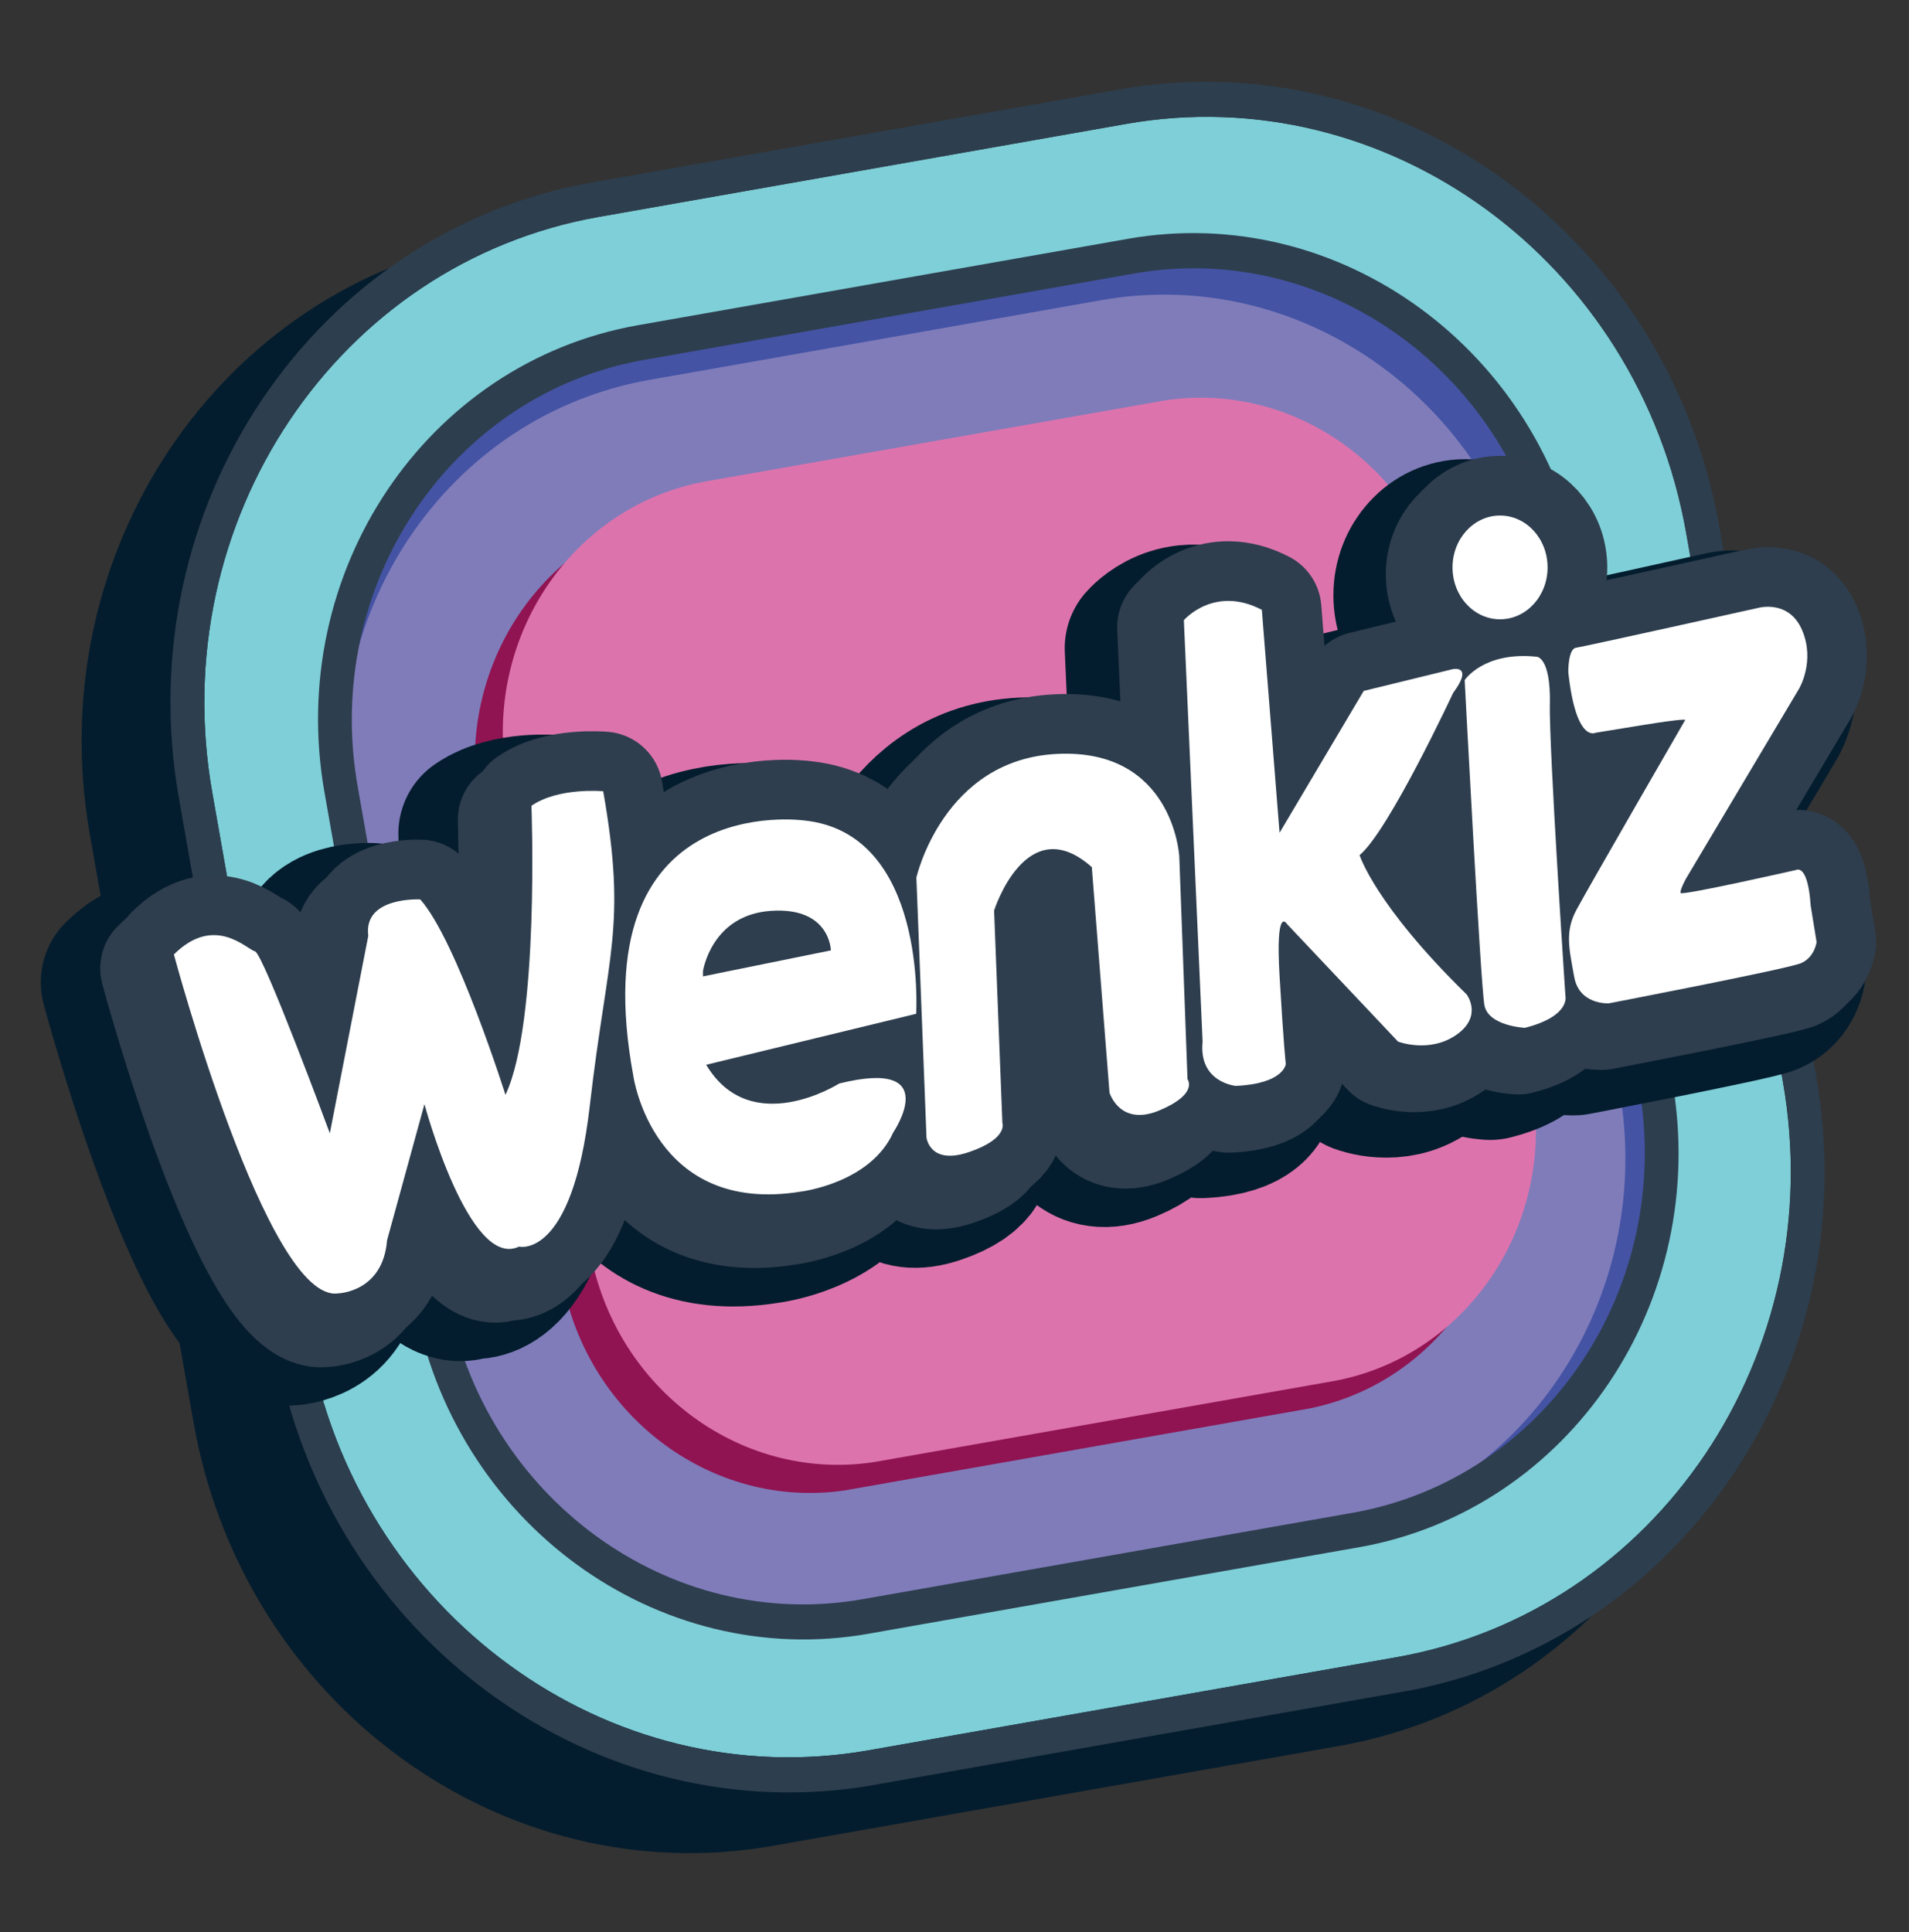
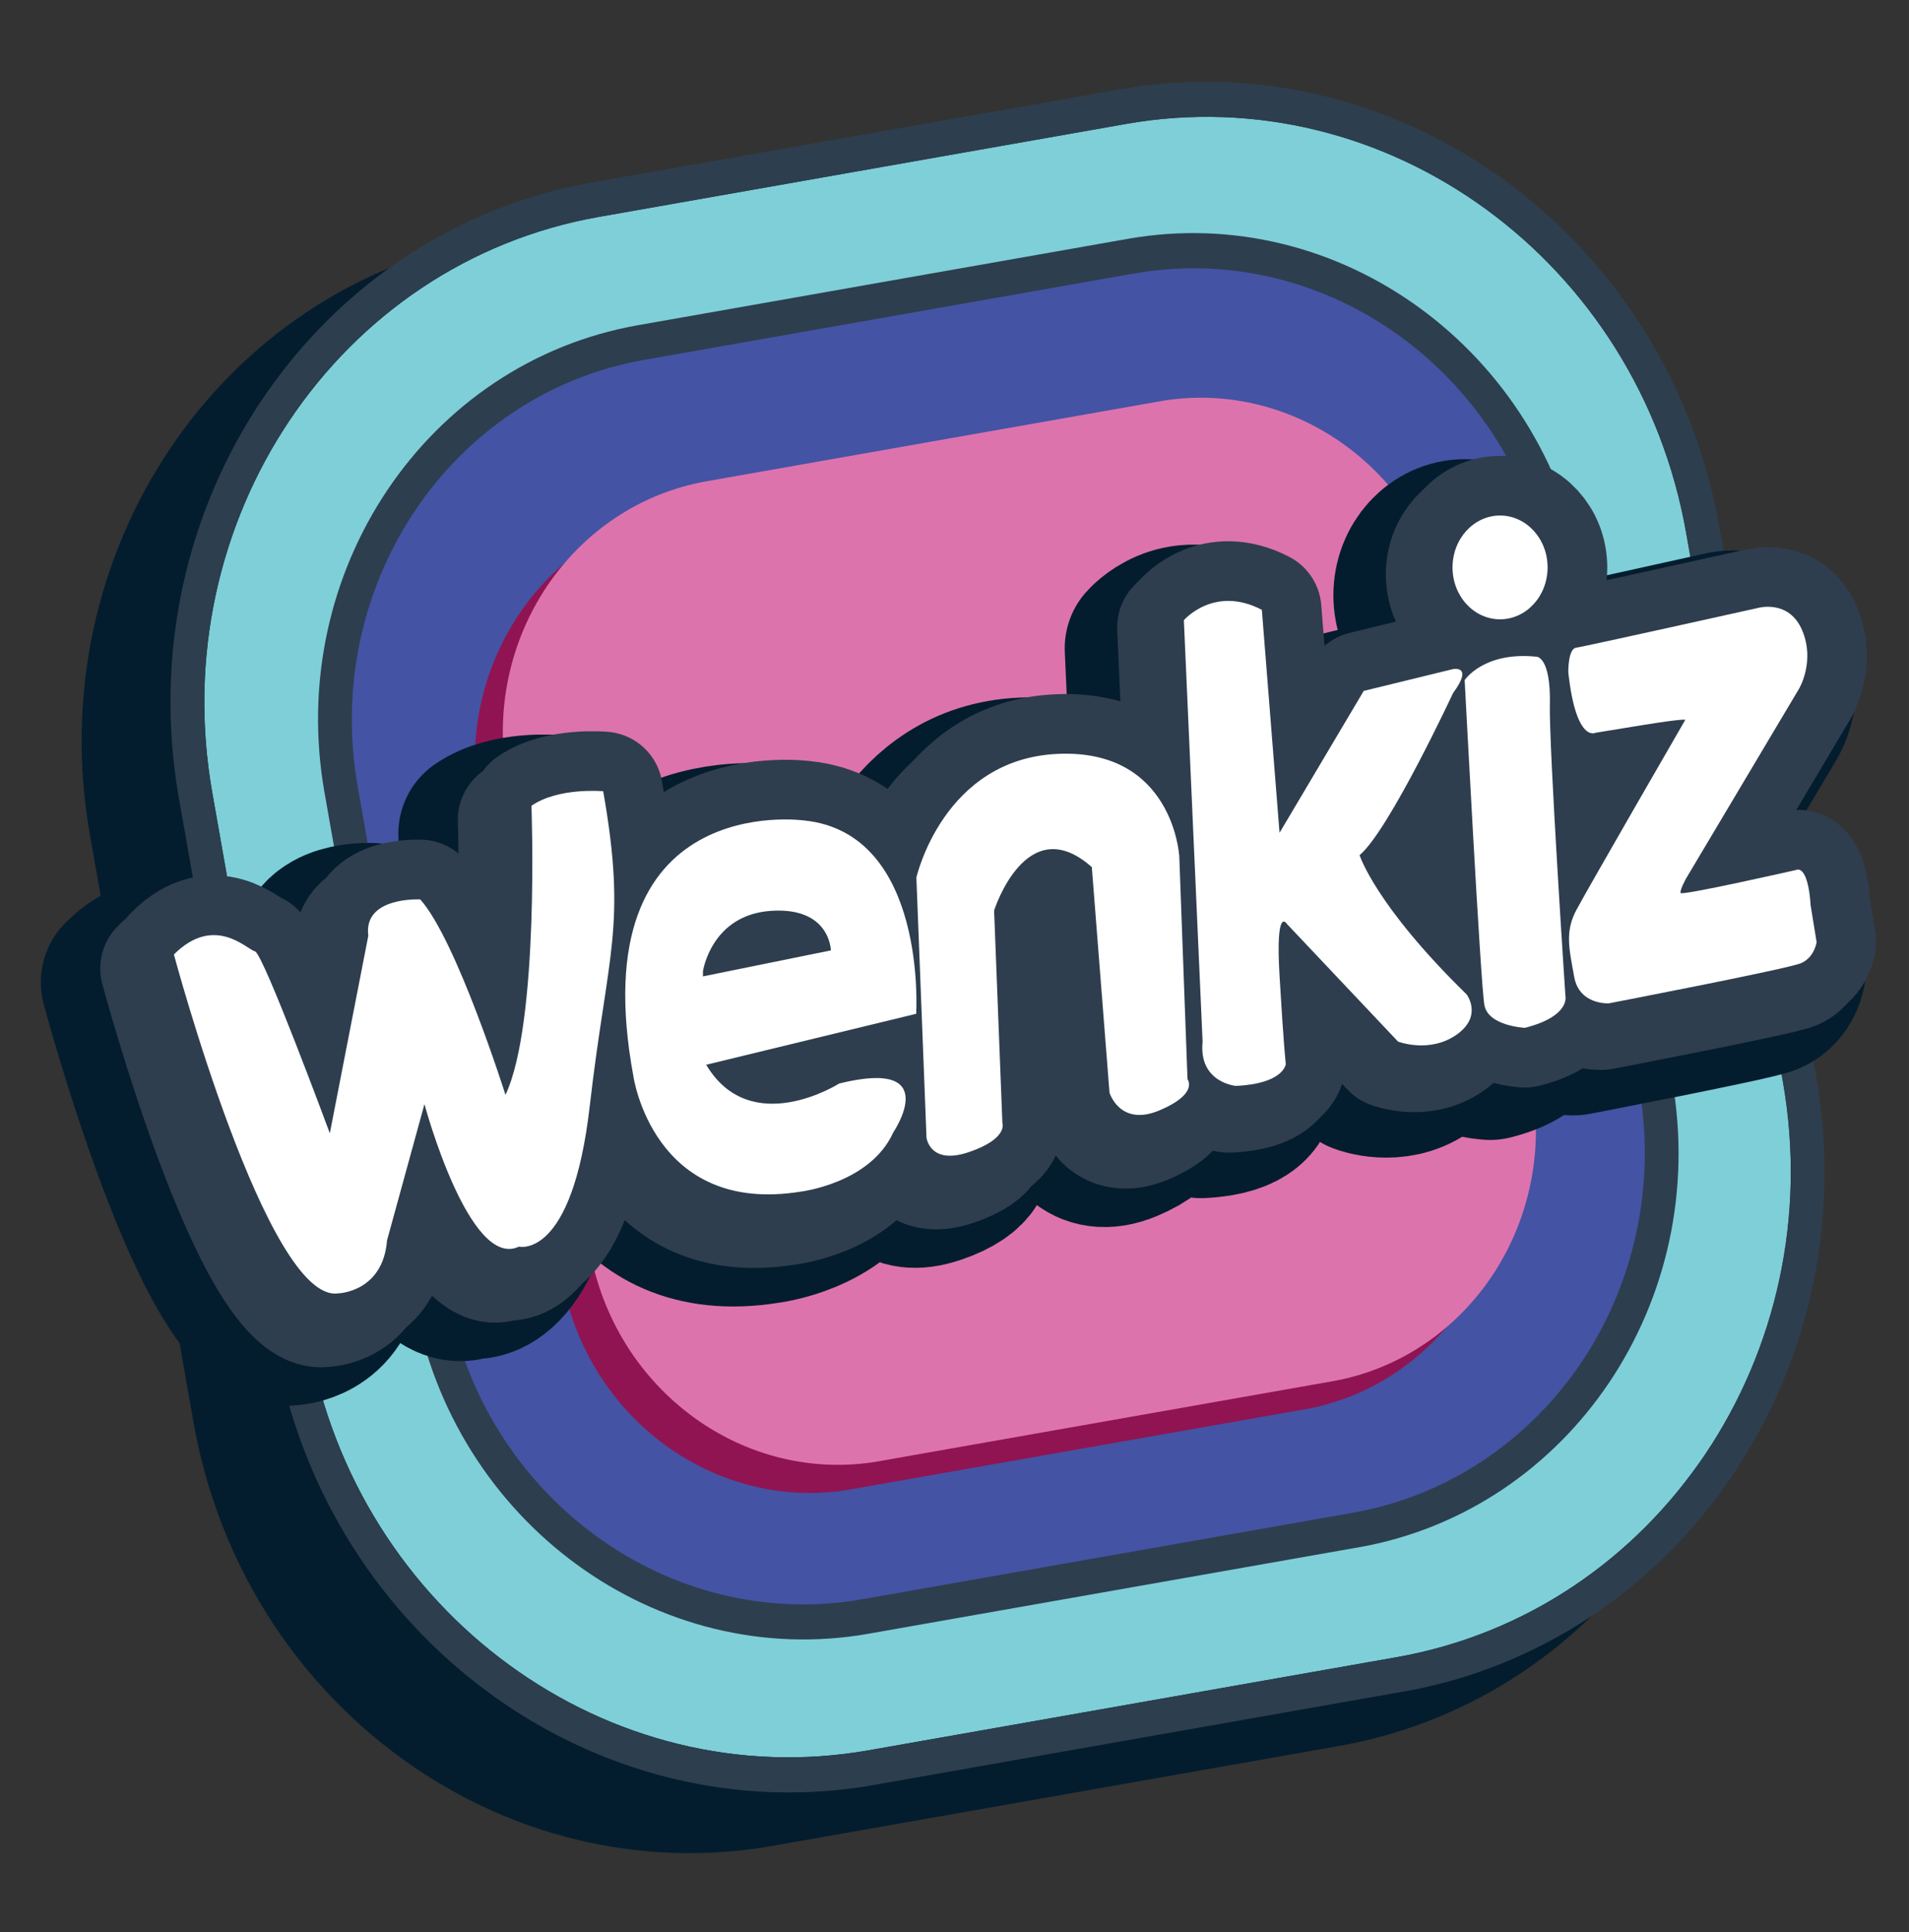
<svg xmlns="http://www.w3.org/2000/svg" id="Calque_2" width="95.93mm" height="97.09mm" viewBox="0 0 271.92 275.21">
  <rect x="0" y="0" width="271.92" height="275.21" fill="#333333" stroke="none" />
  <defs>
    <style>.cls-1{fill:#dd73ad;}.cls-2{clip-path:url(#clippath-6);}.cls-3{clip-path:url(#clippath-4);}.cls-4{fill:#4453a4;}.cls-5{fill:#fff;}.cls-6{fill:none;}.cls-7{fill:#7ecfd8;}.cls-8{fill:#041d2e;}.cls-9{clip-path:url(#clippath-1);}.cls-10{fill:#807cba;}.cls-11{isolation:isolate;}.cls-12{clip-path:url(#clippath-5);}.cls-13{fill:#901452;}.cls-14{clip-path:url(#clippath-3);}.cls-15,.cls-16{fill:#2d3e4e;}.cls-16{stroke:#2e3e4e;stroke-width:17px;}.cls-16,.cls-17{stroke-linecap:round;stroke-linejoin:round;}.cls-18{clip-path:url(#clippath-2);}.cls-17{fill:#041f2e;stroke:#041d2e;stroke-width:24px;}.cls-19{clip-path:url(#clippath);}</style>
    <clipPath id="clippath">
      <rect class="cls-6" x="18.48" y="25.14" width="223.44" height="232.43" transform="translate(-22.57 24.76) rotate(-10)" />
    </clipPath>
    <clipPath id="clippath-1">
      <rect class="cls-6" x="30.69" y="17.58" width="222.8" height="231.77" transform="translate(-21.02 26.7) rotate(-10)" />
    </clipPath>
    <clipPath id="clippath-2">
      <rect class="cls-6" x="54.21" y="41.01" width="177.11" height="184.25" transform="translate(-20.95 26.81) rotate(-10)" />
    </clipPath>
    <clipPath id="clippath-3">
      <rect class="cls-6" x="54.37" y="47.07" width="171.67" height="178.59" transform="translate(-21.55 26.42) rotate(-10)" />
    </clipPath>
    <clipPath id="clippath-4">
      <rect class="cls-6" x="51.24" y="38.73" width="181.92" height="189.25" transform="translate(-21 26.72) rotate(-10)" />
    </clipPath>
    <clipPath id="clippath-5">
      <rect class="cls-6" x="73.08" y="65.78" width="136.24" height="141.73" transform="translate(-21.58 26.6) rotate(-10)" />
    </clipPath>
    <clipPath id="clippath-6">
      <rect class="cls-6" x="77.08" y="61.78" width="136.24" height="141.73" transform="translate(-20.83 27.23) rotate(-10)" />
    </clipPath>
  </defs>
  <g id="Calque_21">
    <g class="cls-11">
      <g class="cls-19">
        <path class="cls-8" d="M150.27,19.81l-80.5,14.2C31.23,40.8,5.73,78.8,12.8,118.89l14.77,83.74c7.07,40.09,44.03,67.07,82.57,60.28l80.5-14.2c38.53-6.79,64.04-44.8,56.97-84.88l-14.77-83.74c-7.07-40.09-44.04-67.07-82.57-60.28" />
      </g>
    </g>
    <g class="cls-11">
      <g class="cls-9">
        <path class="cls-7" d="M160.41,17.65l-75.14,13.25c-37.16,6.55-61.86,43.33-55.04,82l13.78,78.17c6.82,38.66,42.6,64.79,79.76,58.23l75.14-13.25c37.16-6.55,61.85-43.34,55.04-82l-13.78-78.17c-6.82-38.67-42.6-64.79-79.76-58.23" />
-         <path class="cls-15" d="M123.78,249.3c-37.16,6.55-72.95-19.57-79.76-58.23l-13.78-78.17c-6.82-38.67,17.87-75.45,55.04-82l75.14-13.25c37.16-6.55,72.95,19.56,79.76,58.23l13.78,78.17c6.82,38.66-17.87,75.45-55.04,82l-75.14,13.25M159.54,12.72l-75.14,13.25c-39.77,7.01-66.2,46.38-58.91,87.77l13.78,78.17c7.3,41.37,45.6,69.33,85.37,62.32l75.14-13.25c39.78-7.01,66.2-46.38,58.91-87.76l-13.78-78.17c-7.3-41.38-45.59-69.34-85.37-62.33" />
+         <path class="cls-15" d="M123.78,249.3c-37.16,6.55-72.95-19.57-79.76-58.23l-13.78-78.17c-6.82-38.67,17.87-75.45,55.04-82l75.14-13.25c37.16-6.55,72.95,19.56,79.76,58.23l13.78,78.17c6.82,38.66-17.87,75.45-55.04,82M159.54,12.72l-75.14,13.25c-39.77,7.01-66.2,46.38-58.91,87.77l13.78,78.17c7.3,41.37,45.6,69.33,85.37,62.32l75.14-13.25c39.78-7.01,66.2-46.38,58.91-87.76l-13.78-78.17c-7.3-41.38-45.59-69.34-85.37-62.33" />
      </g>
    </g>
    <g class="cls-11">
      <g class="cls-18">
        <path class="cls-4" d="M161.65,36.26l-69.77,12.3c-28.9,5.1-48.03,33.59-42.73,63.66l12.8,72.58c5.3,30.06,33.03,50.31,61.93,45.21l69.77-12.3c28.9-5.1,48.02-33.6,42.72-63.66l-12.8-72.58c-5.3-30.06-33.02-50.3-61.92-45.2" />
      </g>
    </g>
    <g class="cls-11">
      <g class="cls-14">
-         <path class="cls-10" d="M156.9,42.75l-64.4,11.36c-28.9,5.1-48.03,33.6-42.73,63.67l11.81,67c5.3,30.06,33.03,50.31,61.93,45.21l64.4-11.36c28.9-5.1,48.03-33.6,42.73-63.67l-11.81-67c-5.3-30.06-33.03-50.31-61.93-45.21" />
-       </g>
+         </g>
    </g>
    <g class="cls-11">
      <g class="cls-3">
        <path class="cls-15" d="M122.88,227.78c-27.54,4.86-54.07-14.51-59.13-43.16l-12.8-72.58c-5.05-28.66,13.25-55.93,40.8-60.78l69.77-12.3c27.55-4.86,54.07,14.5,59.13,43.16l12.8,72.58c5.05,28.65-13.24,55.93-40.8,60.78l-69.77,12.3M160.65,34.02l-69.77,12.3c-30.16,5.32-50.19,35.17-44.66,66.55l12.8,72.58c5.53,31.37,34.56,52.57,64.72,47.25l69.77-12.3c30.16-5.32,50.2-35.17,44.67-66.54l-12.8-72.58c-5.53-31.38-34.57-52.58-64.73-47.26" />
      </g>
    </g>
    <g class="cls-11">
      <g class="cls-12">
        <path class="cls-13" d="M161.1,61.18l-64.4,11.36c-19.26,3.4-32.02,22.4-28.48,42.45l11.81,67c3.53,20.04,22.02,33.53,41.28,30.14l64.4-11.36c19.26-3.4,32.02-22.4,28.49-42.44l-11.81-67c-3.54-20.05-22.03-33.54-41.29-30.14" />
      </g>
    </g>
    <g class="cls-11">
      <g class="cls-2">
        <path class="cls-1" d="M165.1,57.18l-64.41,11.36c-19.26,3.4-32.02,22.4-28.48,42.44l11.81,67c3.54,20.05,22.02,33.54,41.28,30.14l64.41-11.36c19.26-3.4,32.02-22.4,28.48-42.45l-11.81-67c-3.53-20.04-22.02-33.53-41.28-30.14" />
      </g>
    </g>
    <path class="cls-17" d="M17.81,139.93s13.33,49.75,23.4,48.27c0,0,6.37-.15,6.96-7.55l5.33-19.4s6.37,23.69,13.47,20.29c0,0,7.55,1.92,10.07-19.99,2.52-21.91,5.33-25.47,1.92-44.87,0,0-6.37-.59-10.22,2.07,0,0,1.18,30.8-3.7,41.16,0,0-6.96-22.06-12.14-27.84,0,0-8.14-.44-7.4,5.18l-5.48,28.13s-9.48-25.62-10.66-25.91-5.77-5.33-11.55.44Z" />
    <path class="cls-17" d="M127,165.99s.44,4,6.07,2.07c5.63-1.92,4.74-4.15,4.74-4.15l-1.18-30.25s4.59-14.47,13.92-6.18l2.52,32.13s1.48,4.89,7.11,2.52,4-4.44,4-4.44l-1.18-31.98s-.97-15.1-17.29-14.36-20.13,17.62-20.13,17.62l1.44,37.02Z" />
    <path class="cls-17" d="M109.53,120.83s-31.84-4.44-24.28,36.43c0,0,2.81,19.84,23.84,16.44,0,0,9.92-1.18,13.18-8.44,0,0,7.26-10.66-7.7-6.96,0,0-12.59,8-18.95-2.67l29.91-7.26s1.63-25.76-15.99-27.54ZM95.17,143.04v-.74s1.18-8,9.66-8.59c8.47-.59,8.56,5.63,8.56,5.63l-18.21,3.7Z" />
    <path class="cls-17" d="M166.33,152.35l-2.67-60.03s4.29-5.03,11.11-1.48l2.52,31.76,11.99-20.21,12.73-3.11s2.96-.59,0,3.41c0,0-9.18,19.69-13.33,23.1,0,0,2.22,7.11,15.25,19.84,0,0,2.37,3.11-1.48,5.77s-8.29.95-8.29.95l-15.84-16.77s-1.63-2.69-1.04,7.38c.59,10.07.89,12.59.89,12.59,0,0-.25,2.8-7.11,3.11,0,0-5.33-.47-4.74-6.3Z" />
    <path class="cls-17" d="M203.67,100.84s2.7-4.11,10.25-3.33c0,0,2,0,1.89,6.66-.11,6.66,2.22,41.65,2.22,41.65,0,0,.78,2.89-5.77,4.55,0,0-5.22-.24-5.77-3.23s-2.81-46.3-2.81-46.3Z" />
    <ellipse class="cls-17" cx="208.7" cy="84.79" rx="6.77" ry="7.39" />
    <path class="cls-17" d="M218.42,99.73s-.06-3.33,1.11-3.5,25.93-5.67,25.93-5.67c0,0,4.39-1.27,6.27,3.18s-.44,8.33-.44,8.33l-16.1,27.04s-.89,1.61-.78,2.05,16.49-3.28,16.49-3.28c0,0,1.67-.94,2.05,5.16l.83,5.11s-.28,2.17-2.22,3c-1.94.83-27.37,5.72-27.37,5.72,0,0-4.22.28-4.94-3.78-.72-4.05-1.33-6.44.33-9.55s15.49-27.04,15.49-27.04c0,0,.11-.28-6.33.78l-6.44,1.06s-2.78,1.55-3.89-8.61Z" />
    <path class="cls-16" d="M22.78,137.95s13.33,49.75,23.4,48.27c0,0,6.37-.15,6.96-7.55l5.33-19.4s6.37,23.69,13.47,20.29c0,0,7.55,1.92,10.07-19.99,2.52-21.91,5.33-25.47,1.92-44.87,0,0-6.37-.59-10.22,2.07,0,0,1.18,30.8-3.7,41.16,0,0-6.96-22.06-12.14-27.84,0,0-8.14-.44-7.4,5.18l-5.48,28.13s-9.48-25.62-10.66-25.91-5.77-5.33-11.55.44Z" />
    <path class="cls-16" d="M24.76,135.96s13.33,49.75,23.4,48.27c0,0,6.37-.15,6.96-7.55l5.33-19.4s6.37,23.69,13.47,20.29c0,0,7.55,1.92,10.07-19.99,2.52-21.91,5.33-25.47,1.92-44.87,0,0-6.37-.59-10.22,2.07,0,0,1.18,30.8-3.7,41.16,0,0-6.96-22.06-12.14-27.84,0,0-8.14-.44-7.4,5.18l-5.48,28.13s-9.48-25.62-10.66-25.91-5.77-5.33-11.55.44Z" />
    <path class="cls-16" d="M129.98,164.01s.44,4,6.07,2.07c5.63-1.92,4.74-4.15,4.74-4.15l-1.18-30.25s4.59-14.47,13.92-6.18l2.52,32.13s1.48,4.89,7.11,2.52c5.63-2.37,4-4.44,4-4.44l-1.18-31.98s-.97-15.1-17.29-14.36-20.13,17.62-20.13,17.62l1.44,37.02Z" />
    <path class="cls-16" d="M131.97,162.02s.44,4,6.07,2.07c5.63-1.92,4.74-4.15,4.74-4.15l-1.18-30.25s4.59-14.47,13.92-6.18l2.52,32.13s1.48,4.89,7.11,2.52c5.63-2.37,4-4.44,4-4.44l-1.18-31.98s-.97-15.1-17.29-14.36-20.13,17.62-20.13,17.62l1.44,37.02Z" />
    <path class="cls-16" d="M112.51,118.84s-31.84-4.44-24.28,36.43c0,0,2.81,19.84,23.84,16.44,0,0,9.92-1.18,13.18-8.44,0,0,7.26-10.66-7.7-6.96,0,0-12.59,8-18.95-2.67l29.91-7.26s1.63-25.76-15.99-27.54ZM98.15,141.06v-.74s1.18-8,9.66-8.59c8.47-.59,8.56,5.63,8.56,5.63l-18.21,3.7Z" />
    <path class="cls-16" d="M114.5,116.86s-31.84-4.44-24.28,36.43c0,0,2.81,19.84,23.84,16.44,0,0,9.92-1.18,13.18-8.44,0,0,7.26-10.66-7.7-6.96,0,0-12.59,8-18.95-2.67l29.91-7.26s1.63-25.76-15.99-27.54ZM100.13,139.07v-.74s1.18-8,9.66-8.59c8.47-.59,8.56,5.63,8.56,5.63l-18.21,3.7Z" />
    <path class="cls-16" d="M170.3,149.37l-2.67-60.03s4.29-5.03,11.11-1.48l2.52,31.76,11.99-20.21,12.73-3.11s2.96-.59,0,3.41c0,0-9.18,19.69-13.33,23.1,0,0,2.22,7.11,15.25,19.84,0,0,2.37,3.11-1.48,5.77s-8.29.95-8.29.95l-15.84-16.77s-1.63-2.69-1.04,7.38c.59,10.07.89,12.59.89,12.59,0,0-.25,2.8-7.11,3.11,0,0-5.33-.47-4.74-6.3Z" />
    <path class="cls-16" d="M171.29,148.37l-2.67-60.03s4.29-5.03,11.11-1.48l2.52,31.76,11.99-20.21,12.73-3.11s2.96-.59,0,3.41c0,0-9.18,19.69-13.33,23.1,0,0,2.22,7.11,15.25,19.84,0,0,2.37,3.11-1.48,5.77s-8.29.95-8.29.95l-15.84-16.77s-1.63-2.69-1.04,7.38c.59,10.07.89,12.59.89,12.59,0,0-.25,2.8-7.11,3.11,0,0-5.33-.47-4.74-6.3Z" />
-     <path class="cls-16" d="M207.64,97.86s2.7-4.11,10.25-3.33c0,0,2,0,1.89,6.66-.11,6.66,2.22,41.65,2.22,41.65,0,0,.78,2.89-5.77,4.55,0,0-5.22-.24-5.77-3.23s-2.81-46.3-2.81-46.3Z" />
    <path class="cls-16" d="M208.63,96.87s2.7-4.11,10.25-3.33c0,0,2,0,1.89,6.66-.11,6.66,2.22,41.65,2.22,41.65,0,0,.78,2.89-5.77,4.55,0,0-5.22-.24-5.77-3.23s-2.81-46.3-2.81-46.3Z" />
    <ellipse class="cls-16" cx="212.67" cy="81.81" rx="6.77" ry="7.39" />
    <ellipse class="cls-16" cx="213.67" cy="80.82" rx="6.77" ry="7.39" />
    <path class="cls-16" d="M222.39,96.75s-.06-3.33,1.11-3.5,25.93-5.67,25.93-5.67c0,0,4.39-1.27,6.27,3.18s-.44,8.33-.44,8.33l-16.1,27.04s-.89,1.61-.78,2.05,16.49-3.28,16.49-3.28c0,0,1.67-.94,2.05,5.16l.83,5.11s-.28,2.17-2.22,3c-1.94.83-27.37,5.72-27.37,5.72,0,0-4.22.28-4.94-3.78-.72-4.05-1.33-6.44.33-9.55s15.49-27.04,15.49-27.04c0,0,.11-.28-6.33.78l-6.44,1.06s-2.78,1.55-3.89-8.61Z" />
    <path class="cls-16" d="M223.38,95.76s-.06-3.33,1.11-3.5,25.93-5.67,25.93-5.67c0,0,4.39-1.27,6.27,3.18s-.44,8.33-.44,8.33l-16.1,27.04s-.89,1.61-.78,2.05,16.49-3.28,16.49-3.28c0,0,1.67-.94,2.05,5.16l.83,5.11s-.28,2.17-2.22,3-27.37,5.72-27.37,5.72c0,0-4.22.28-4.94-3.78-.72-4.05-1.33-6.44.33-9.55s15.49-27.04,15.49-27.04c0,0,.11-.28-6.33.78l-6.44,1.06s-2.78,1.55-3.89-8.61Z" />
    <path class="cls-6" d="M109.79,129.74c-8.47.59-9.66,8.59-9.66,8.59v.74l18.21-3.7s-.08-6.22-8.56-5.63Z" />
    <path class="cls-5" d="M75.7,114.79s1.18,30.8-3.7,41.16c0,0-6.96-22.06-12.14-27.84,0,0-8.14-.44-7.4,5.18l-5.48,28.13s-9.48-25.62-10.66-25.91c-1.18-.3-5.77-5.33-11.55.44,0,0,13.33,49.75,23.4,48.27,0,0,6.37-.15,6.96-7.55l5.33-19.4s6.37,23.69,13.47,20.29c0,0,7.55,1.92,10.07-19.99,2.52-21.91,5.33-25.47,1.92-44.87,0,0-6.37-.59-10.22,2.07Z" />
    <path class="cls-5" d="M167.95,121.74s-.97-15.1-17.29-14.36-20.13,17.62-20.13,17.62l1.44,37.02s.44,4,6.07,2.07c5.63-1.92,4.74-4.15,4.74-4.15l-1.18-30.25s4.59-14.47,13.92-6.18l2.52,32.13s1.48,4.89,7.11,2.52c5.63-2.37,4-4.44,4-4.44l-1.18-31.98Z" />
    <path class="cls-5" d="M114.5,116.86s-31.84-4.44-24.28,36.43c0,0,2.81,19.84,23.84,16.44,0,0,9.92-1.18,13.18-8.44,0,0,7.26-10.66-7.7-6.96,0,0-12.59,8-18.95-2.67l29.91-7.26s1.63-25.76-15.99-27.54ZM100.13,139.07v-.74s1.18-8,9.66-8.59c8.47-.59,8.56,5.63,8.56,5.63l-18.21,3.7Z" />
    <path class="cls-5" d="M193.65,121.81c4.15-3.41,13.33-23.1,13.33-23.1,2.96-4,0-3.41,0-3.41l-12.73,3.11-11.99,20.21-2.52-31.76c-6.81-3.55-11.11,1.48-11.11,1.48l2.67,60.03c-.59,5.84,4.74,6.3,4.74,6.3,6.85-.31,7.11-3.11,7.11-3.11,0,0-.3-2.52-.89-12.59-.59-10.07,1.04-7.38,1.04-7.38l15.84,16.77s4.44,1.71,8.29-.95c3.85-2.67,1.48-5.77,1.48-5.77-13.03-12.73-15.25-19.84-15.25-19.84Z" />
    <path class="cls-5" d="M220.77,100.2c.11-6.66-1.89-6.66-1.89-6.66-7.55-.78-10.25,3.33-10.25,3.33,0,0,2.26,43.31,2.81,46.3.56,2.99,5.77,3.23,5.77,3.23,6.55-1.67,5.77-4.55,5.77-4.55,0,0-2.33-34.98-2.22-41.65Z" />
    <ellipse class="cls-5" cx="213.67" cy="80.82" rx="6.77" ry="7.39" />
    <path class="cls-5" d="M257.92,129.07c-.39-6.11-2.05-5.16-2.05-5.16,0,0-16.38,3.72-16.49,3.28-.11-.44.78-2.05.78-2.05l16.1-27.04s2.33-3.89.44-8.33c-1.89-4.44-6.27-3.18-6.27-3.18,0,0-24.77,5.51-25.93,5.67-1.17.17-1.11,3.5-1.11,3.5,1.11,10.16,3.89,8.61,3.89,8.61l6.44-1.05c6.44-1.05,6.33-.78,6.33-.78,0,0-13.83,23.93-15.49,27.04-1.67,3.11-1.06,5.5-.33,9.55.72,4.05,4.94,3.78,4.94,3.78,0,0,25.43-4.89,27.37-5.72,1.94-.83,2.22-3,2.22-3l-.83-5.11Z" />
  </g>
</svg>